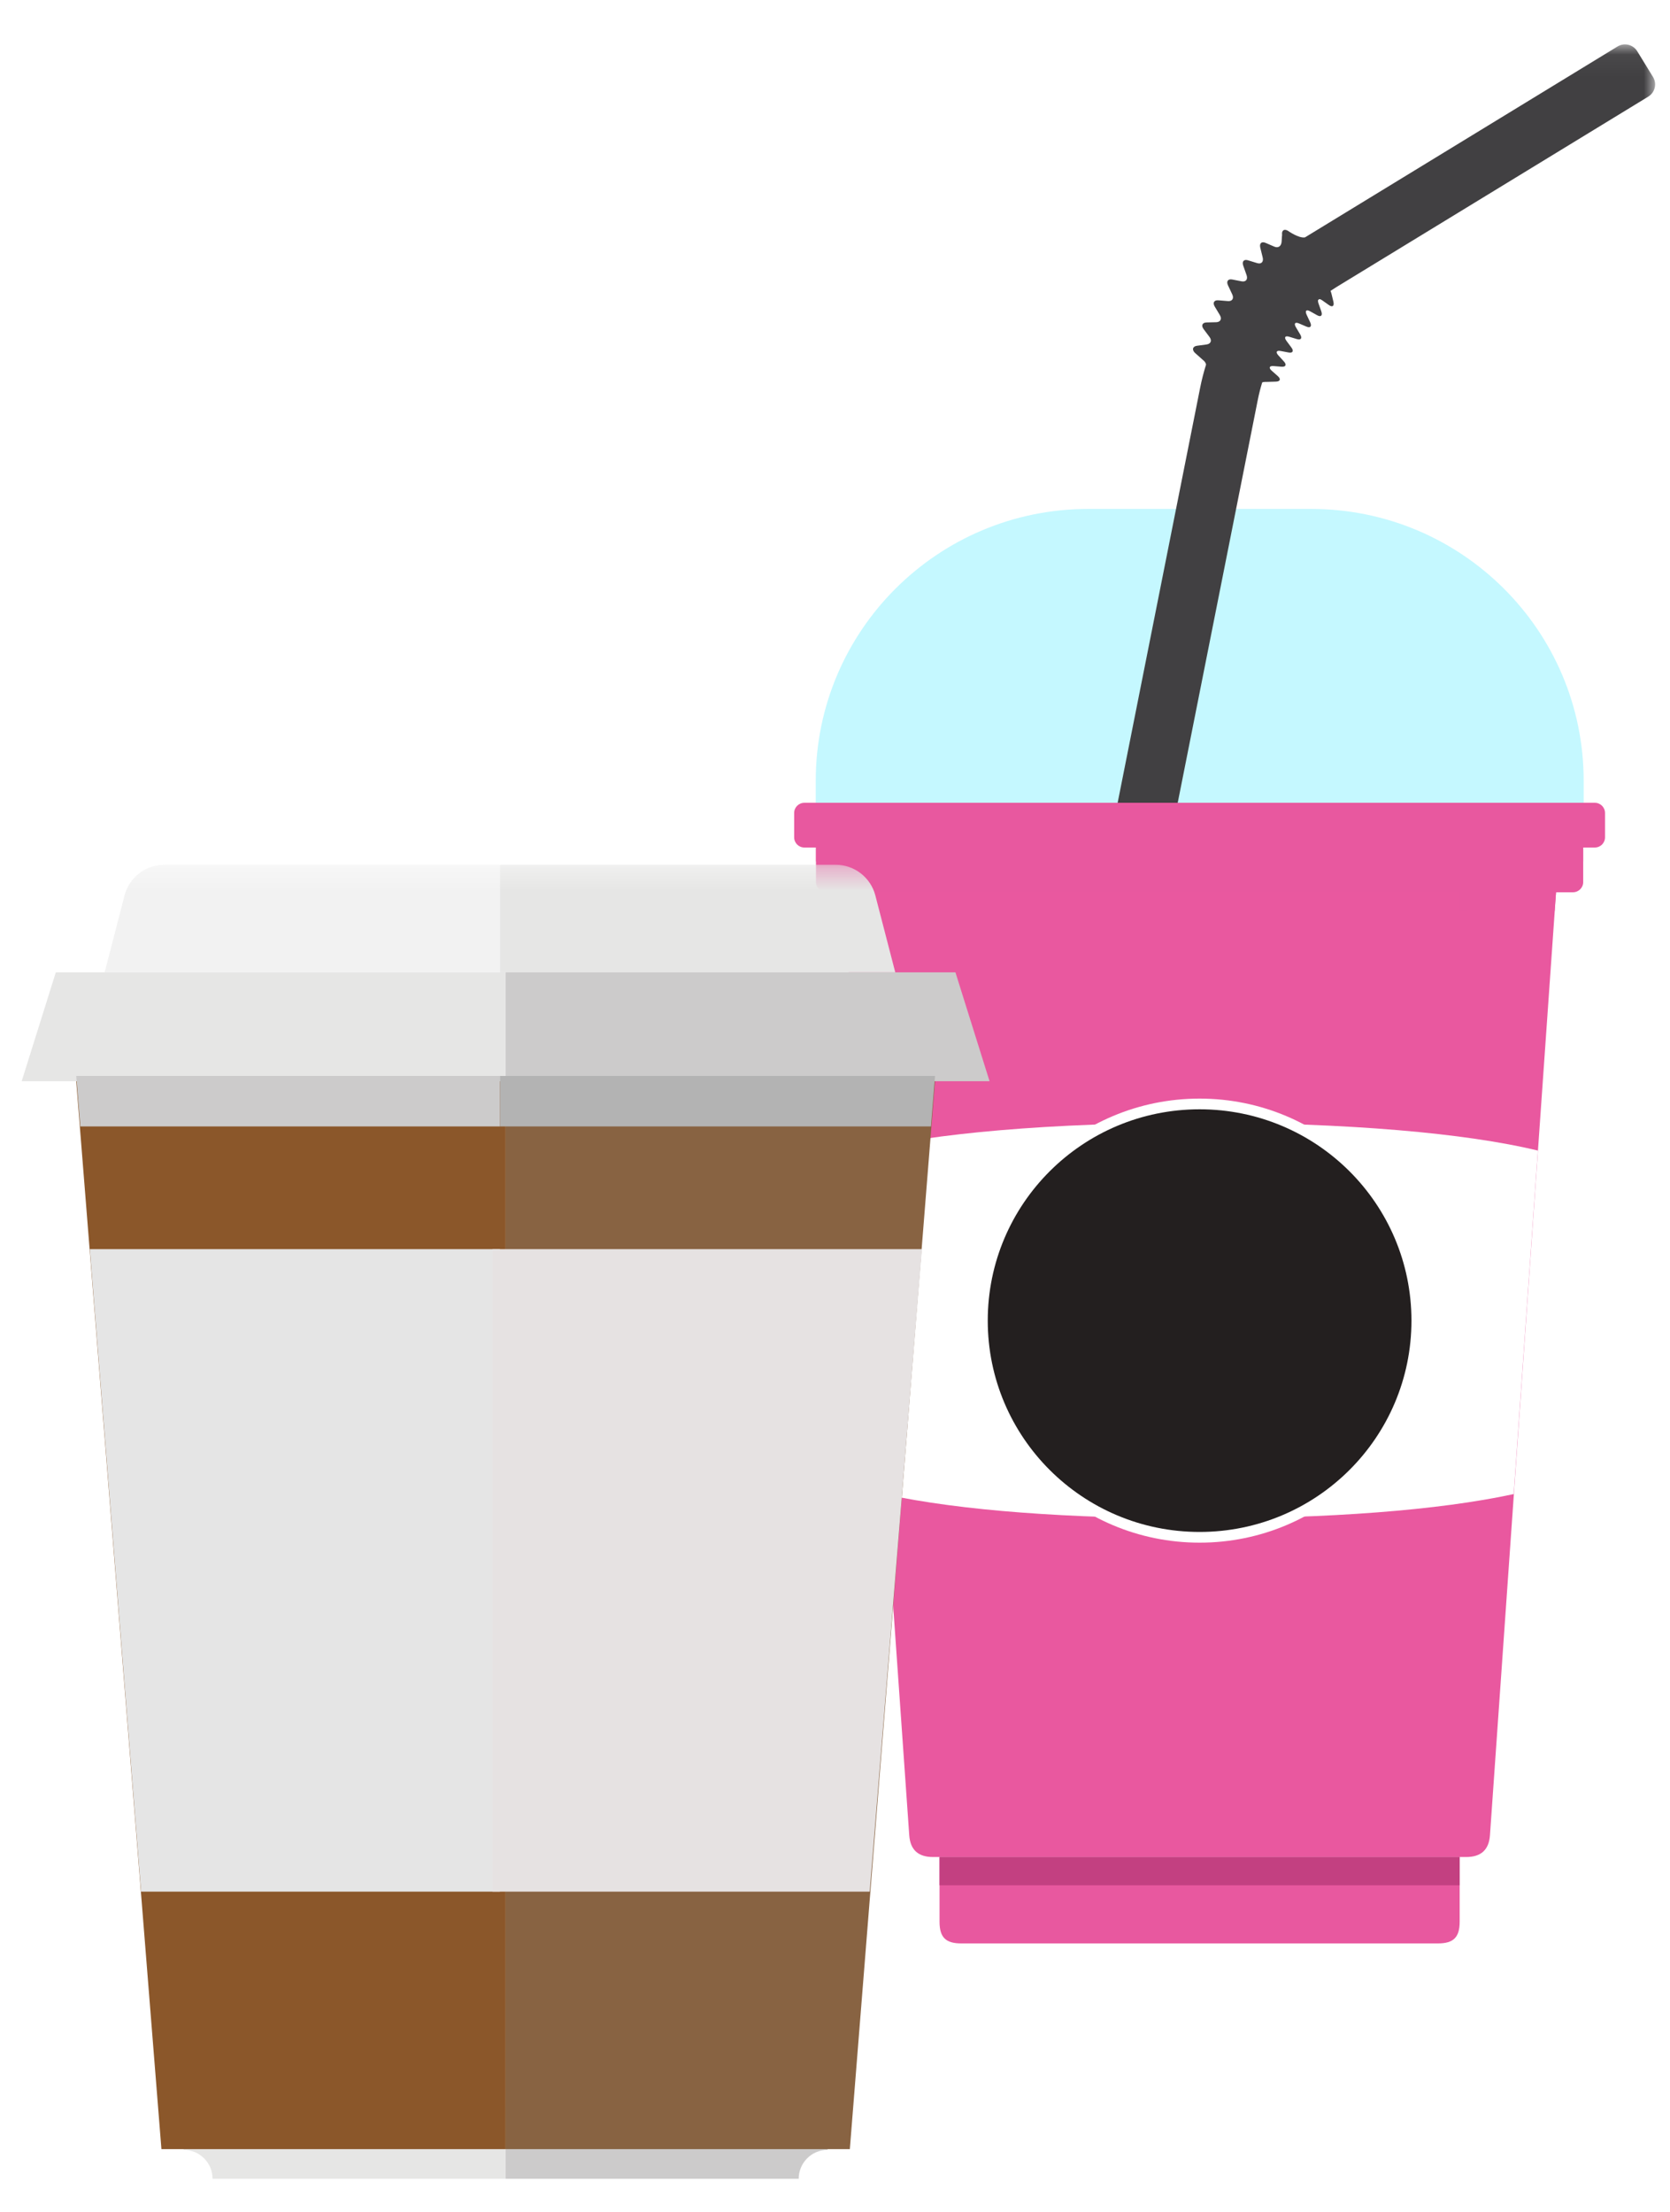
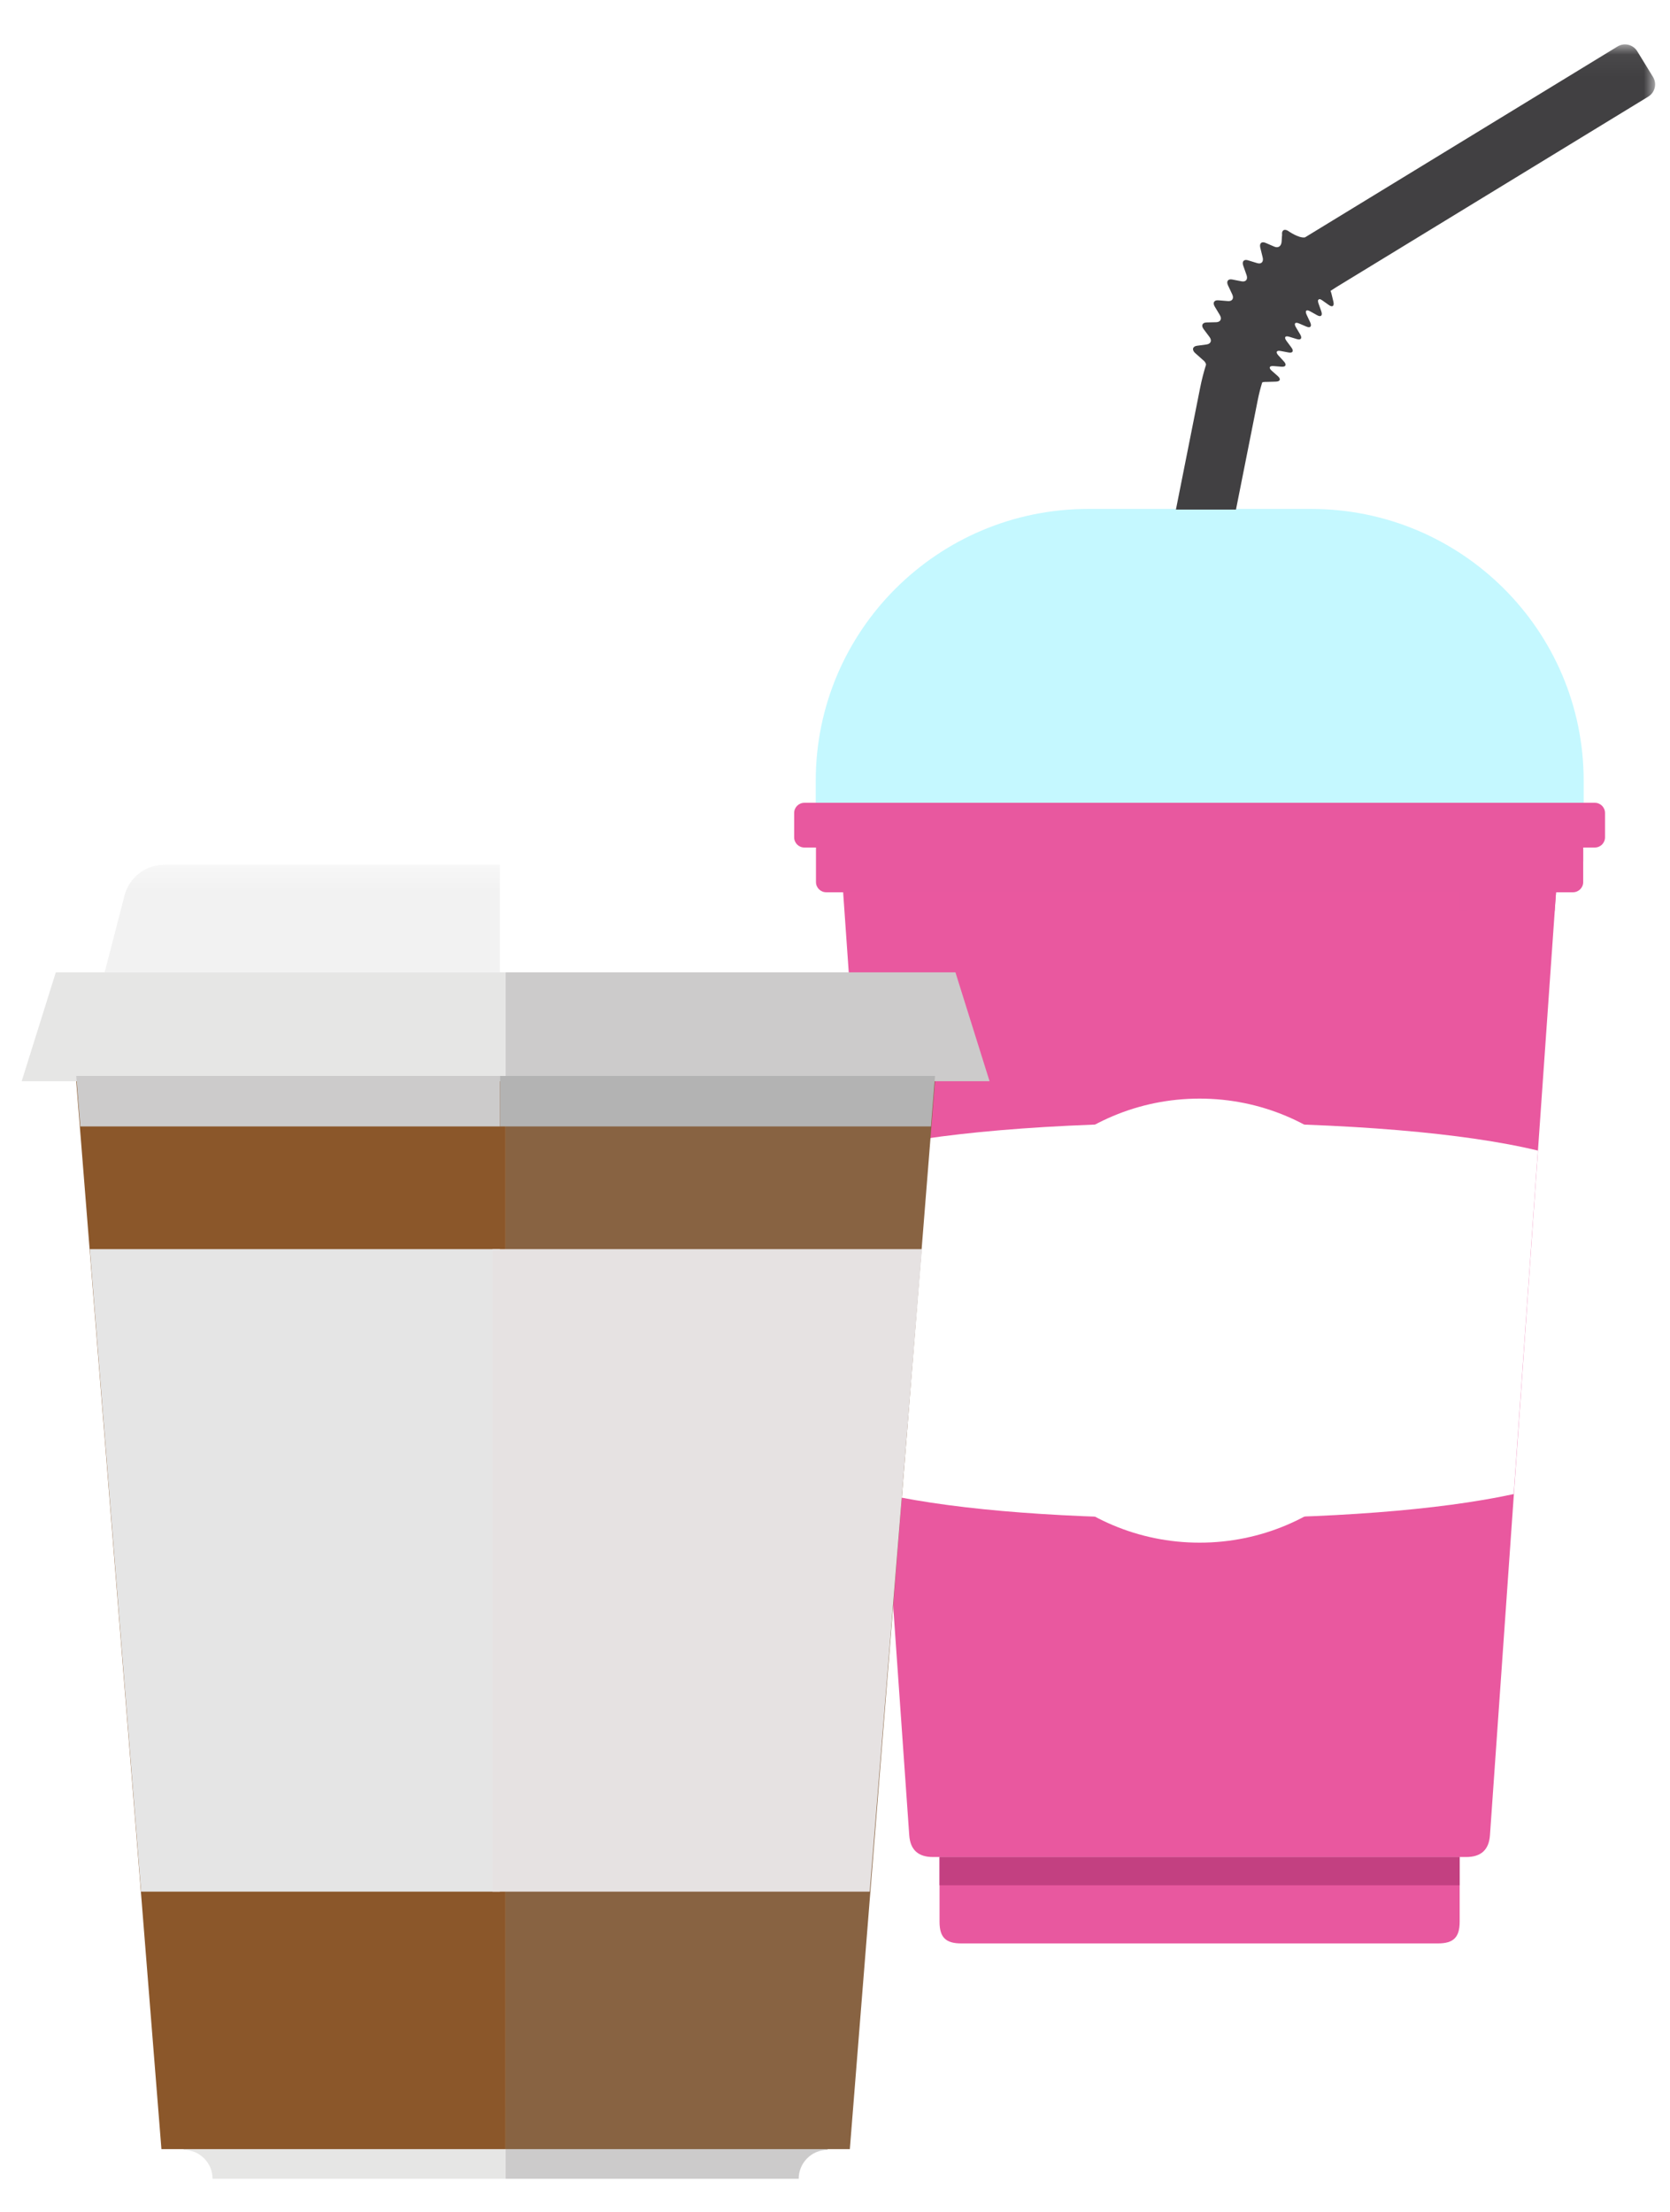
<svg xmlns="http://www.w3.org/2000/svg" xmlns:xlink="http://www.w3.org/1999/xlink" width="77px" height="102px" viewBox="0 0 77 102" version="1.1">
  <title>Group</title>
  <desc>Created with Sketch.</desc>
  <defs>
    <filter x="-50%" y="-50%" width="200%" height="200%" filterUnits="objectBoundingBox" id="filter-1">
      <feOffset dx="0" dy="2" in="SourceAlpha" result="shadowOffsetOuter1" />
      <feGaussianBlur stdDeviation="0.5" in="shadowOffsetOuter1" result="shadowBlurOuter1" />
      <feColorMatrix values="0 0 0 0 0   0 0 0 0 0   0 0 0 0 0  0 0 0 0.35 0" in="shadowBlurOuter1" type="matrix" result="shadowMatrixOuter1" />
      <feMerge>
        <feMergeNode in="shadowMatrixOuter1" />
        <feMergeNode in="SourceGraphic" />
      </feMerge>
    </filter>
    <path id="path-2" d="M0,0.048 L39.697,0.048 L39.697,89.297 L0,89.297 L0,0.048 Z" />
    <path id="path-4" d="M0,0.325 L44.626,0.325 L44.626,60.922 L0,60.922 L0,0.325 Z" />
-     <path id="path-6" d="M0,0.325 L44.626,0.325 L44.626,60.922 L0,60.922 L0,0.325 Z" />
  </defs>
  <g id="Page-1" stroke="none" stroke-width="1" fill="none" fill-rule="evenodd" filter="url(#filter-1)">
    <g id="3TCB-Layout---Devices-" transform="translate(-741, -753)">
      <g id="Group" transform="translate(742, 753)">
        <g id="Page-1" transform="translate(55.216, 45.098) scale(-1, 1) translate(-55.216, -45.098) translate(35.118, 0)">
          <path d="M26.133,21.47 L21.003,21.47 L20.992,21.47 L15.862,21.47 C8.921,21.47 3.294,27.085 3.294,34.01 L3.294,35.022 L20.992,35.022 L21.003,35.022 L38.702,35.022 L38.702,34.01 C38.702,27.085 33.075,21.47 26.133,21.47" id="Fill-1" fill="#C5F8FF" />
          <path d="M39.226,35.022 L21.003,35.022 L2.78,35.022 C2.52,35.022 2.31,35.232 2.31,35.491 L2.31,36.615 C2.31,36.875 2.52,37.085 2.78,37.085 L21.003,37.085 L39.226,37.085 C39.486,37.085 39.697,36.875 39.697,36.615 L39.697,35.491 C39.697,35.232 39.486,35.022 39.226,35.022" id="Fill-3" fill="#E8589F" />
          <path d="M21.003,37.085 L3.316,37.085 L3.316,38.678 C3.316,38.938 3.527,39.148 3.788,39.148 L21.003,39.148 L38.219,39.148 C38.48,39.148 38.691,38.938 38.691,38.678 L38.691,37.085 L21.003,37.085 Z" id="Fill-5" fill="#E8589F" />
          <path d="M21.003,83.639 L9.012,83.639 L9.012,86.626 C9.012,87.341 9.296,87.624 10.013,87.624 L21.003,87.624 L31.994,87.624 C32.71,87.624 32.994,87.341 32.994,86.626 L32.994,83.639 L21.003,83.639 Z" id="Fill-7" fill="#E8589F" />
          <path d="M21.003,39.148 L4.568,39.148 L7.615,82.633 C7.663,83.311 8.03,83.639 8.711,83.639 L21.003,83.639 L33.295,83.639 C33.976,83.639 34.343,83.311 34.391,82.633 L37.439,39.148 L21.003,39.148 Z" id="Fill-9" fill="#E9589F" />
          <path d="M4.634,40.087 L7.615,82.633 L4.568,39.148 L4.634,40.087 Z" id="Fill-11" fill="#231F1F" />
-           <path d="M34.391,82.633 L37.373,40.087 L37.439,39.148 L34.391,82.633 Z" id="Fill-13" fill="#231F1F" />
          <path d="M21.003,37.085 L9.012,37.085 C9.019,36.359 8.968,35.673 8.999,35.022 L30.234,35.022 C30.244,35.679 30.25,36.366 30.254,37.085 L21.003,37.085 Z" id="Fill-15" fill="#E8589F" />
          <path d="M21.036,49.778 C14.073,49.778 8.743,50.259 5.406,51.059 L6.519,66.901 C9.997,67.654 15.016,68.027 21.036,68.027 C27.06,68.027 32.002,67.671 35.484,66.917 L36.597,51.063 C33.257,50.263 28.002,49.778 21.036,49.778" id="Fill-17" fill="#FFFFFF" />
          <path d="M31.266,58.903 C31.266,64.557 26.671,69.142 21.003,69.142 C15.335,69.142 10.741,64.557 10.741,58.903 C10.741,53.248 15.335,48.664 21.003,48.664 C26.671,48.664 31.266,53.248 31.266,58.903" id="Fill-19" fill="#FFFFFF" />
-           <path d="M30.771,58.903 C30.771,64.285 26.398,68.648 21.003,68.648 C15.609,68.648 11.235,64.285 11.235,58.903 C11.235,53.52 15.609,49.157 21.003,49.157 C26.398,49.157 30.771,53.52 30.771,58.903" id="Fill-21" fill="#231F1F" />
          <mask id="mask-3" fill="white">
            <use xlink:href="#path-2" />
          </mask>
          <g id="Clip-24" />
-           <path d="M38.691,37.727 L30.254,37.727 L30.254,37.085 L38.691,37.085 L38.691,37.727 Z" id="Fill-23" fill="#E8589F" mask="url(#mask-3)" />
          <path d="M9.008,37.727 L3.316,37.727 L3.316,37.085 L9.008,37.085 L9.008,37.727 Z" id="Fill-25" fill="#E8589F" mask="url(#mask-3)" />
          <path d="M9.008,40.008 L4.634,40.01 L4.568,39.148 L9.008,39.148 L9.008,40.008 Z" id="Fill-26" fill="#E8589F" mask="url(#mask-3)" />
          <path d="M9.012,84.943 L32.994,84.942 L32.994,83.639 L9.012,83.639 L9.012,84.943 Z" id="Fill-28" fill="#C34081" mask="url(#mask-3)" />
-           <path d="M24.782,35.022 L22.095,21.501 L19.326,21.501 L22.012,35.022 L24.782,35.022 Z" id="Fill-29" fill="#414042" mask="url(#mask-3)" />
          <path d="M20.978,15.882 C20.906,15.52 20.814,15.163 20.705,14.813 C20.717,14.758 20.743,14.704 20.786,14.657 L21.229,14.263 C21.366,14.115 21.318,13.971 21.121,13.945 L20.682,13.886 C20.485,13.859 20.424,13.704 20.546,13.541 L20.819,13.176 C20.941,13.013 20.878,12.875 20.681,12.87 L20.238,12.859 C20.04,12.854 19.964,12.707 20.069,12.531 L20.305,12.138 C20.41,11.962 20.335,11.832 20.138,11.849 L19.697,11.885 C19.499,11.902 19.41,11.763 19.497,11.577 L19.693,11.16 C19.781,10.974 19.694,10.852 19.499,10.89 L19.064,10.974 C18.87,11.011 18.768,10.883 18.837,10.688 L18.991,10.252 C19.06,10.057 18.961,9.945 18.772,10.004 L18.348,10.134 C18.158,10.193 18.044,10.076 18.094,9.874 L18.205,9.423 C18.254,9.222 18.146,9.121 17.963,9.2 L17.554,9.376 C17.372,9.454 17.232,9.349 17.221,9.133 C17.213,8.942 17.199,8.835 17.199,8.835 C17.228,8.629 17.11,8.541 16.937,8.639 C16.937,8.639 16.435,9 16.144,8.947 C16.133,8.94 16.122,8.933 16.111,8.927 L1.735,0.145 C1.423,-0.046 1.015,0.052 0.824,0.364 L0.098,1.548 C-0.093,1.859 0.005,2.266 0.317,2.457 L14.693,11.238 C14.785,11.294 14.875,11.353 14.964,11.412 C14.949,11.461 14.931,11.511 14.925,11.536 L14.834,11.912 C14.785,12.114 14.879,12.184 15.042,12.068 L15.347,11.852 C15.406,11.81 15.454,11.792 15.488,11.795 C15.505,11.808 15.522,11.821 15.538,11.835 C15.55,11.869 15.545,11.923 15.52,11.996 L15.392,12.359 C15.324,12.554 15.41,12.634 15.584,12.537 L15.909,12.355 C16.083,12.258 16.154,12.331 16.067,12.517 L15.904,12.865 C15.817,13.051 15.896,13.14 16.078,13.062 L16.419,12.916 C16.602,12.838 16.666,12.918 16.561,13.094 L16.366,13.422 C16.261,13.598 16.33,13.694 16.52,13.637 L16.873,13.529 C17.063,13.471 17.118,13.557 16.997,13.721 L16.771,14.026 C16.649,14.189 16.709,14.293 16.903,14.255 L17.266,14.186 C17.46,14.149 17.507,14.241 17.37,14.391 L17.116,14.669 C16.979,14.818 17.028,14.928 17.225,14.912 L17.593,14.882 C17.79,14.867 17.828,14.963 17.677,15.097 L17.396,15.346 C17.245,15.479 17.284,15.593 17.482,15.599 L17.85,15.61 C17.924,15.612 18.078,15.604 18.118,15.641 C18.196,15.894 18.262,16.152 18.315,16.414 L19.326,21.501 L22.095,21.501 L20.978,15.882 Z" id="Fill-30" fill="#414042" mask="url(#mask-3)" />
        </g>
        <g id="Page-1" transform="translate(0, 37.555)">
          <g id="Group-3">
            <mask id="mask-5" fill="white">
              <use xlink:href="#path-4" />
            </mask>
            <g id="Clip-2" />
            <path d="M22.051,5.286 L3.824,5.286 L4.743,1.74 C4.959,0.907 5.711,0.325 6.573,0.325 L22.051,0.325 L22.051,5.286 Z" id="Fill-1" fill="#F2F2F2" mask="url(#mask-5)" />
          </g>
          <g id="Group-6">
            <mask id="mask-7" fill="white">
              <use xlink:href="#path-6" />
            </mask>
            <g id="Clip-5" />
            <path d="M22.051,5.286 L40.279,5.286 L39.36,1.74 C39.144,0.907 38.392,0.325 37.53,0.325 L22.051,0.325 L22.051,5.286 Z" id="Fill-4" fill="#E6E6E5" mask="url(#mask-7)" />
          </g>
          <path d="M22.313,60.922 L8.8,60.922 C8.8,60.185 8.202,59.588 7.464,59.588 L7.464,57.576 L22.313,57.576 L22.313,60.922 Z" id="Fill-7" fill="#E6E6E5" />
          <path d="M22.313,60.922 L35.826,60.922 C35.826,60.185 36.424,59.588 37.162,59.588 L37.162,57.576 L22.313,57.576 L22.313,60.922 Z" id="Fill-9" fill="#CCCBCB" />
          <path d="M22.313,59.555 L6.443,59.555 L2.514,10.306 L22.313,10.306 L22.313,59.555 Z" id="Fill-11" fill="#8B572A" />
-           <path d="M22.313,59.555 L38.184,59.555 L42.112,10.306 L22.313,10.306 L22.313,59.555 Z" id="Fill-13" fill="#886342" />
+           <path d="M22.313,59.555 L38.184,59.555 L42.112,10.306 L22.313,10.306 L22.313,59.555 " id="Fill-13" fill="#886342" />
          <path d="M22.313,10.306 L0,10.306 L1.573,5.286 L22.313,5.286 L22.313,10.306 Z" id="Fill-15" fill="#E6E6E5" />
          <path d="M22.313,10.306 L44.626,10.306 L43.053,5.286 L22.313,5.286 L22.313,10.306 Z" id="Fill-17" fill="#CCCBCB" />
          <path d="M5.504,47.681 L22.051,47.681 L22.051,18.052 L3.14,18.052 L5.504,47.681 Z" id="Fill-19" fill="#E5E5E5" />
          <path d="M39.101,47.681 L21.709,47.681 L21.709,18.052 L41.508,18.052 L39.101,47.681 Z" id="Fill-21" fill="#E6E2E2" />
          <path d="M2.703,12.393 L22.051,12.393 L22.051,10.063 L2.514,10.063 L2.703,12.393 Z" id="Fill-31" fill="#CCCBCB" />
          <path d="M41.924,12.393 L22.052,12.393 L22.052,10.063 L42.112,10.063 L41.924,12.393 Z" id="Fill-33" fill="#B3B3B3" />
        </g>
      </g>
    </g>
  </g>
</svg>